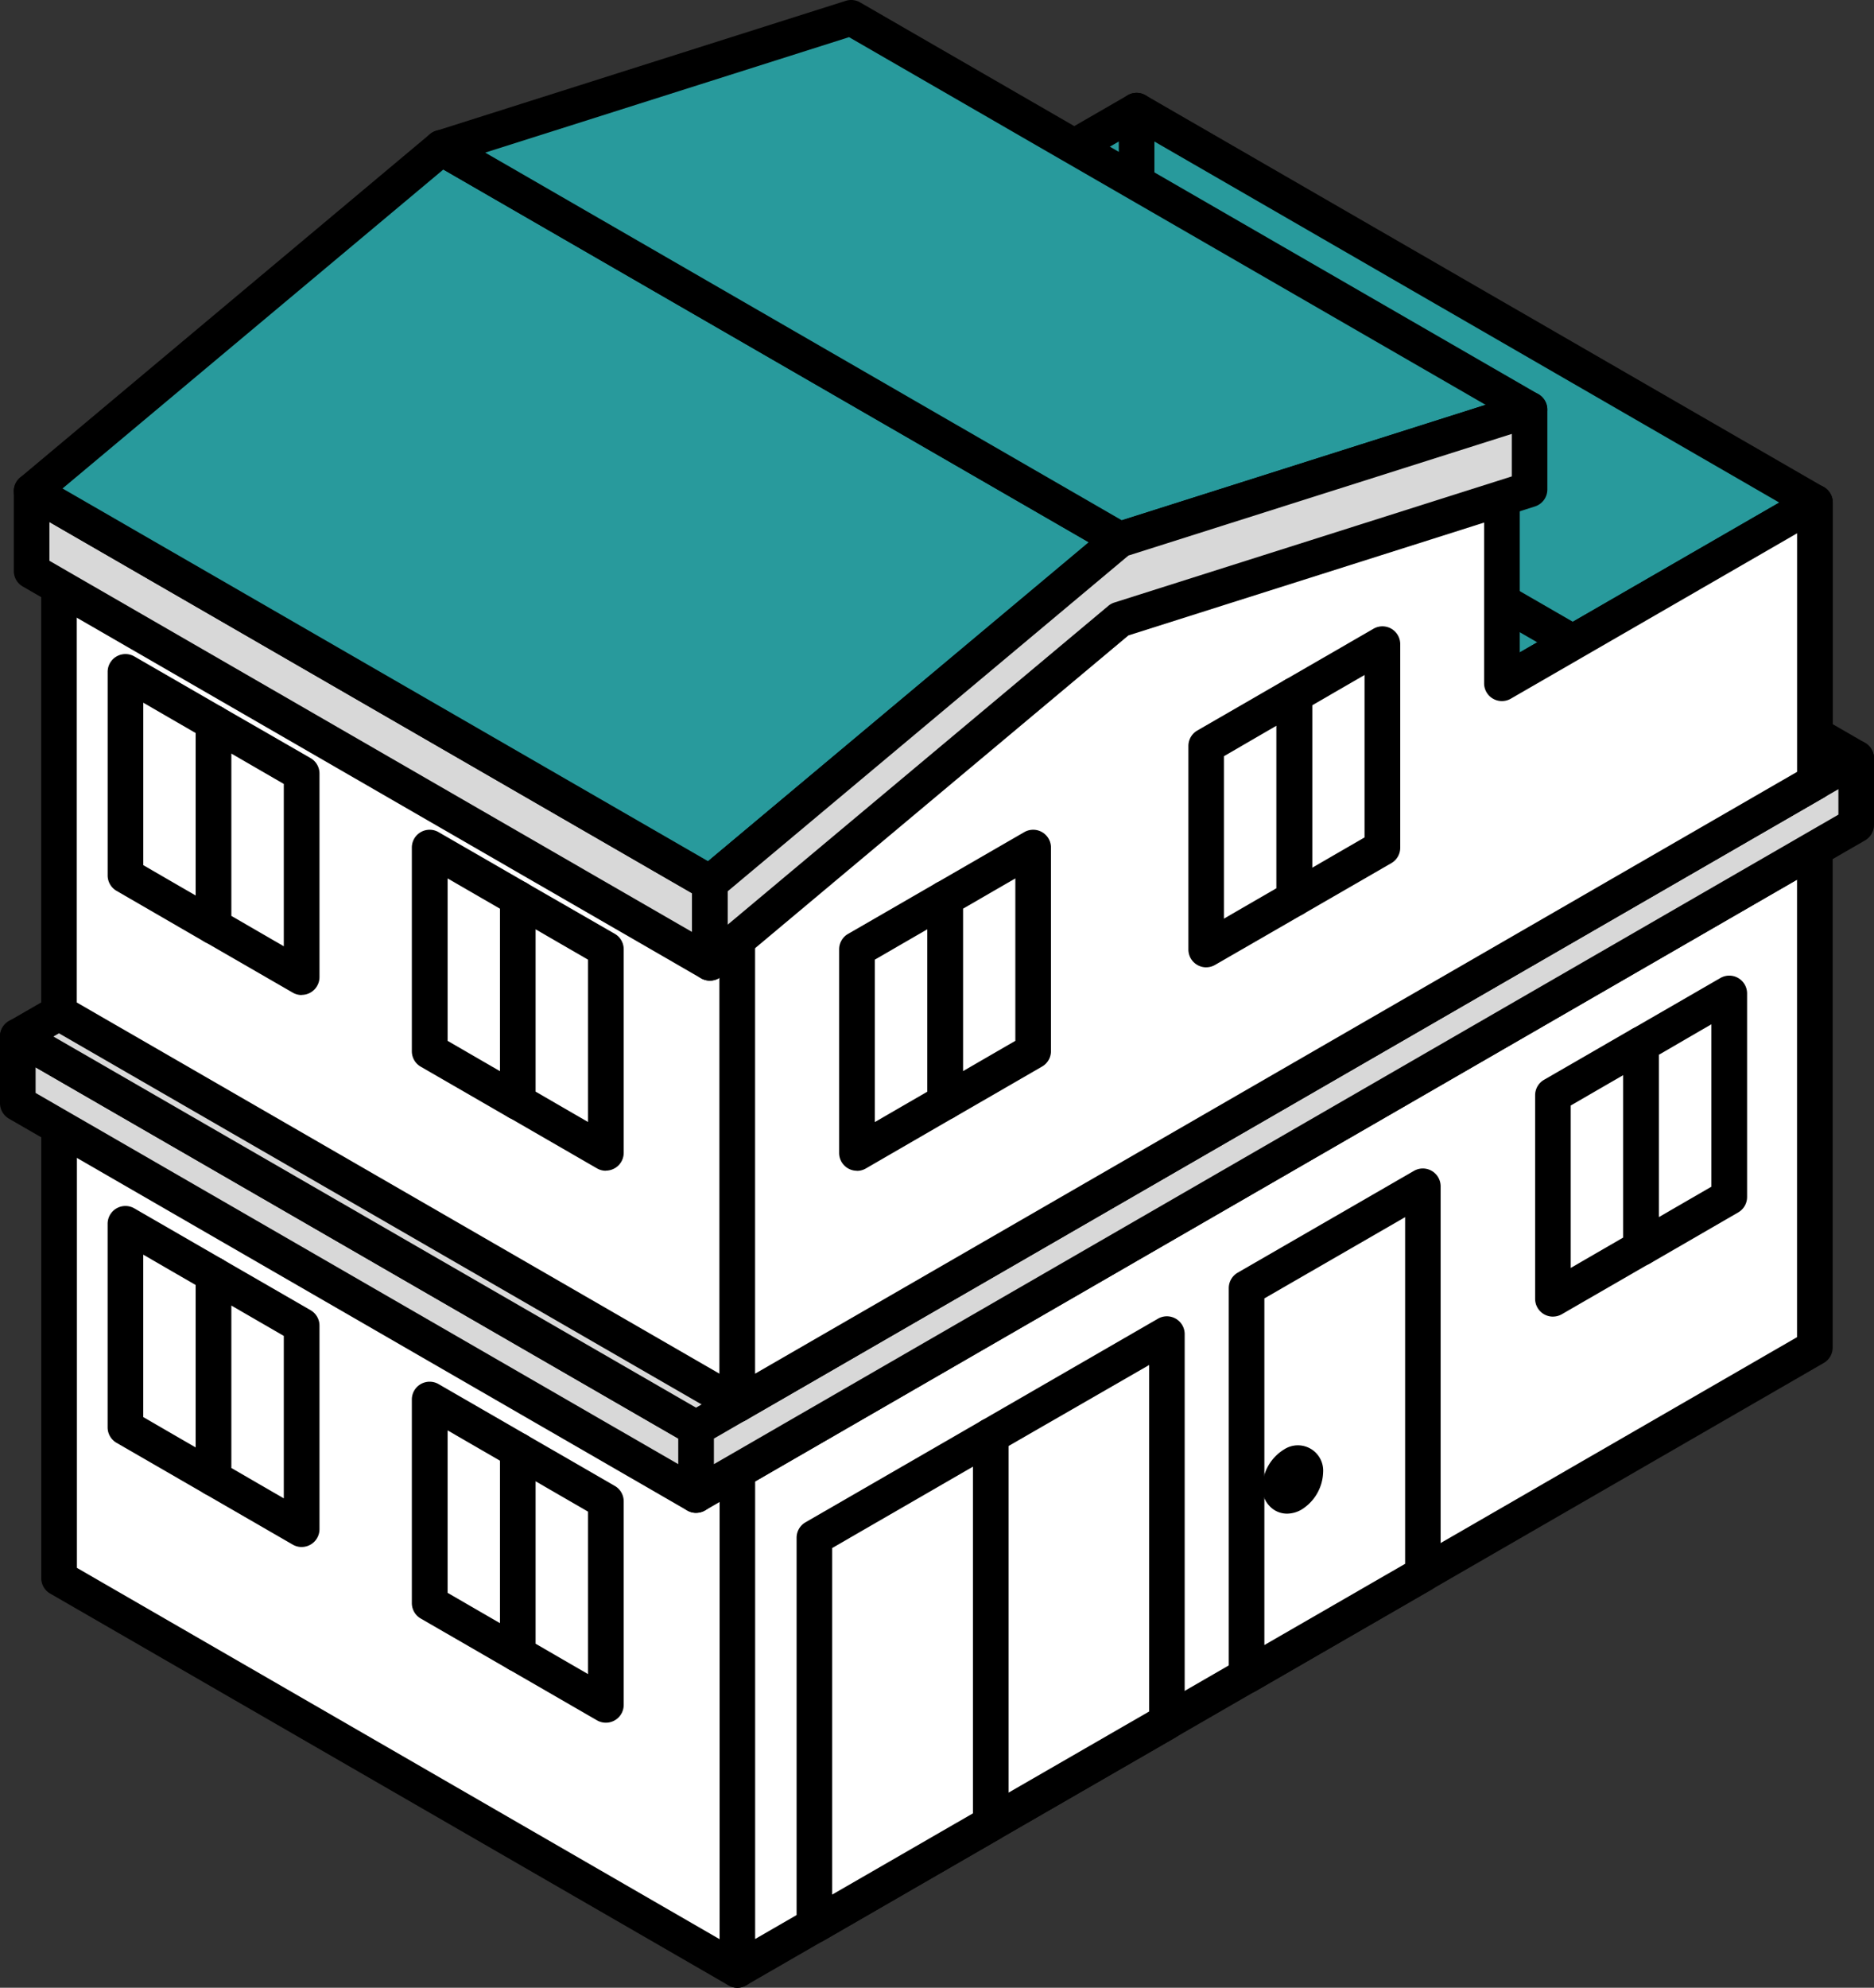
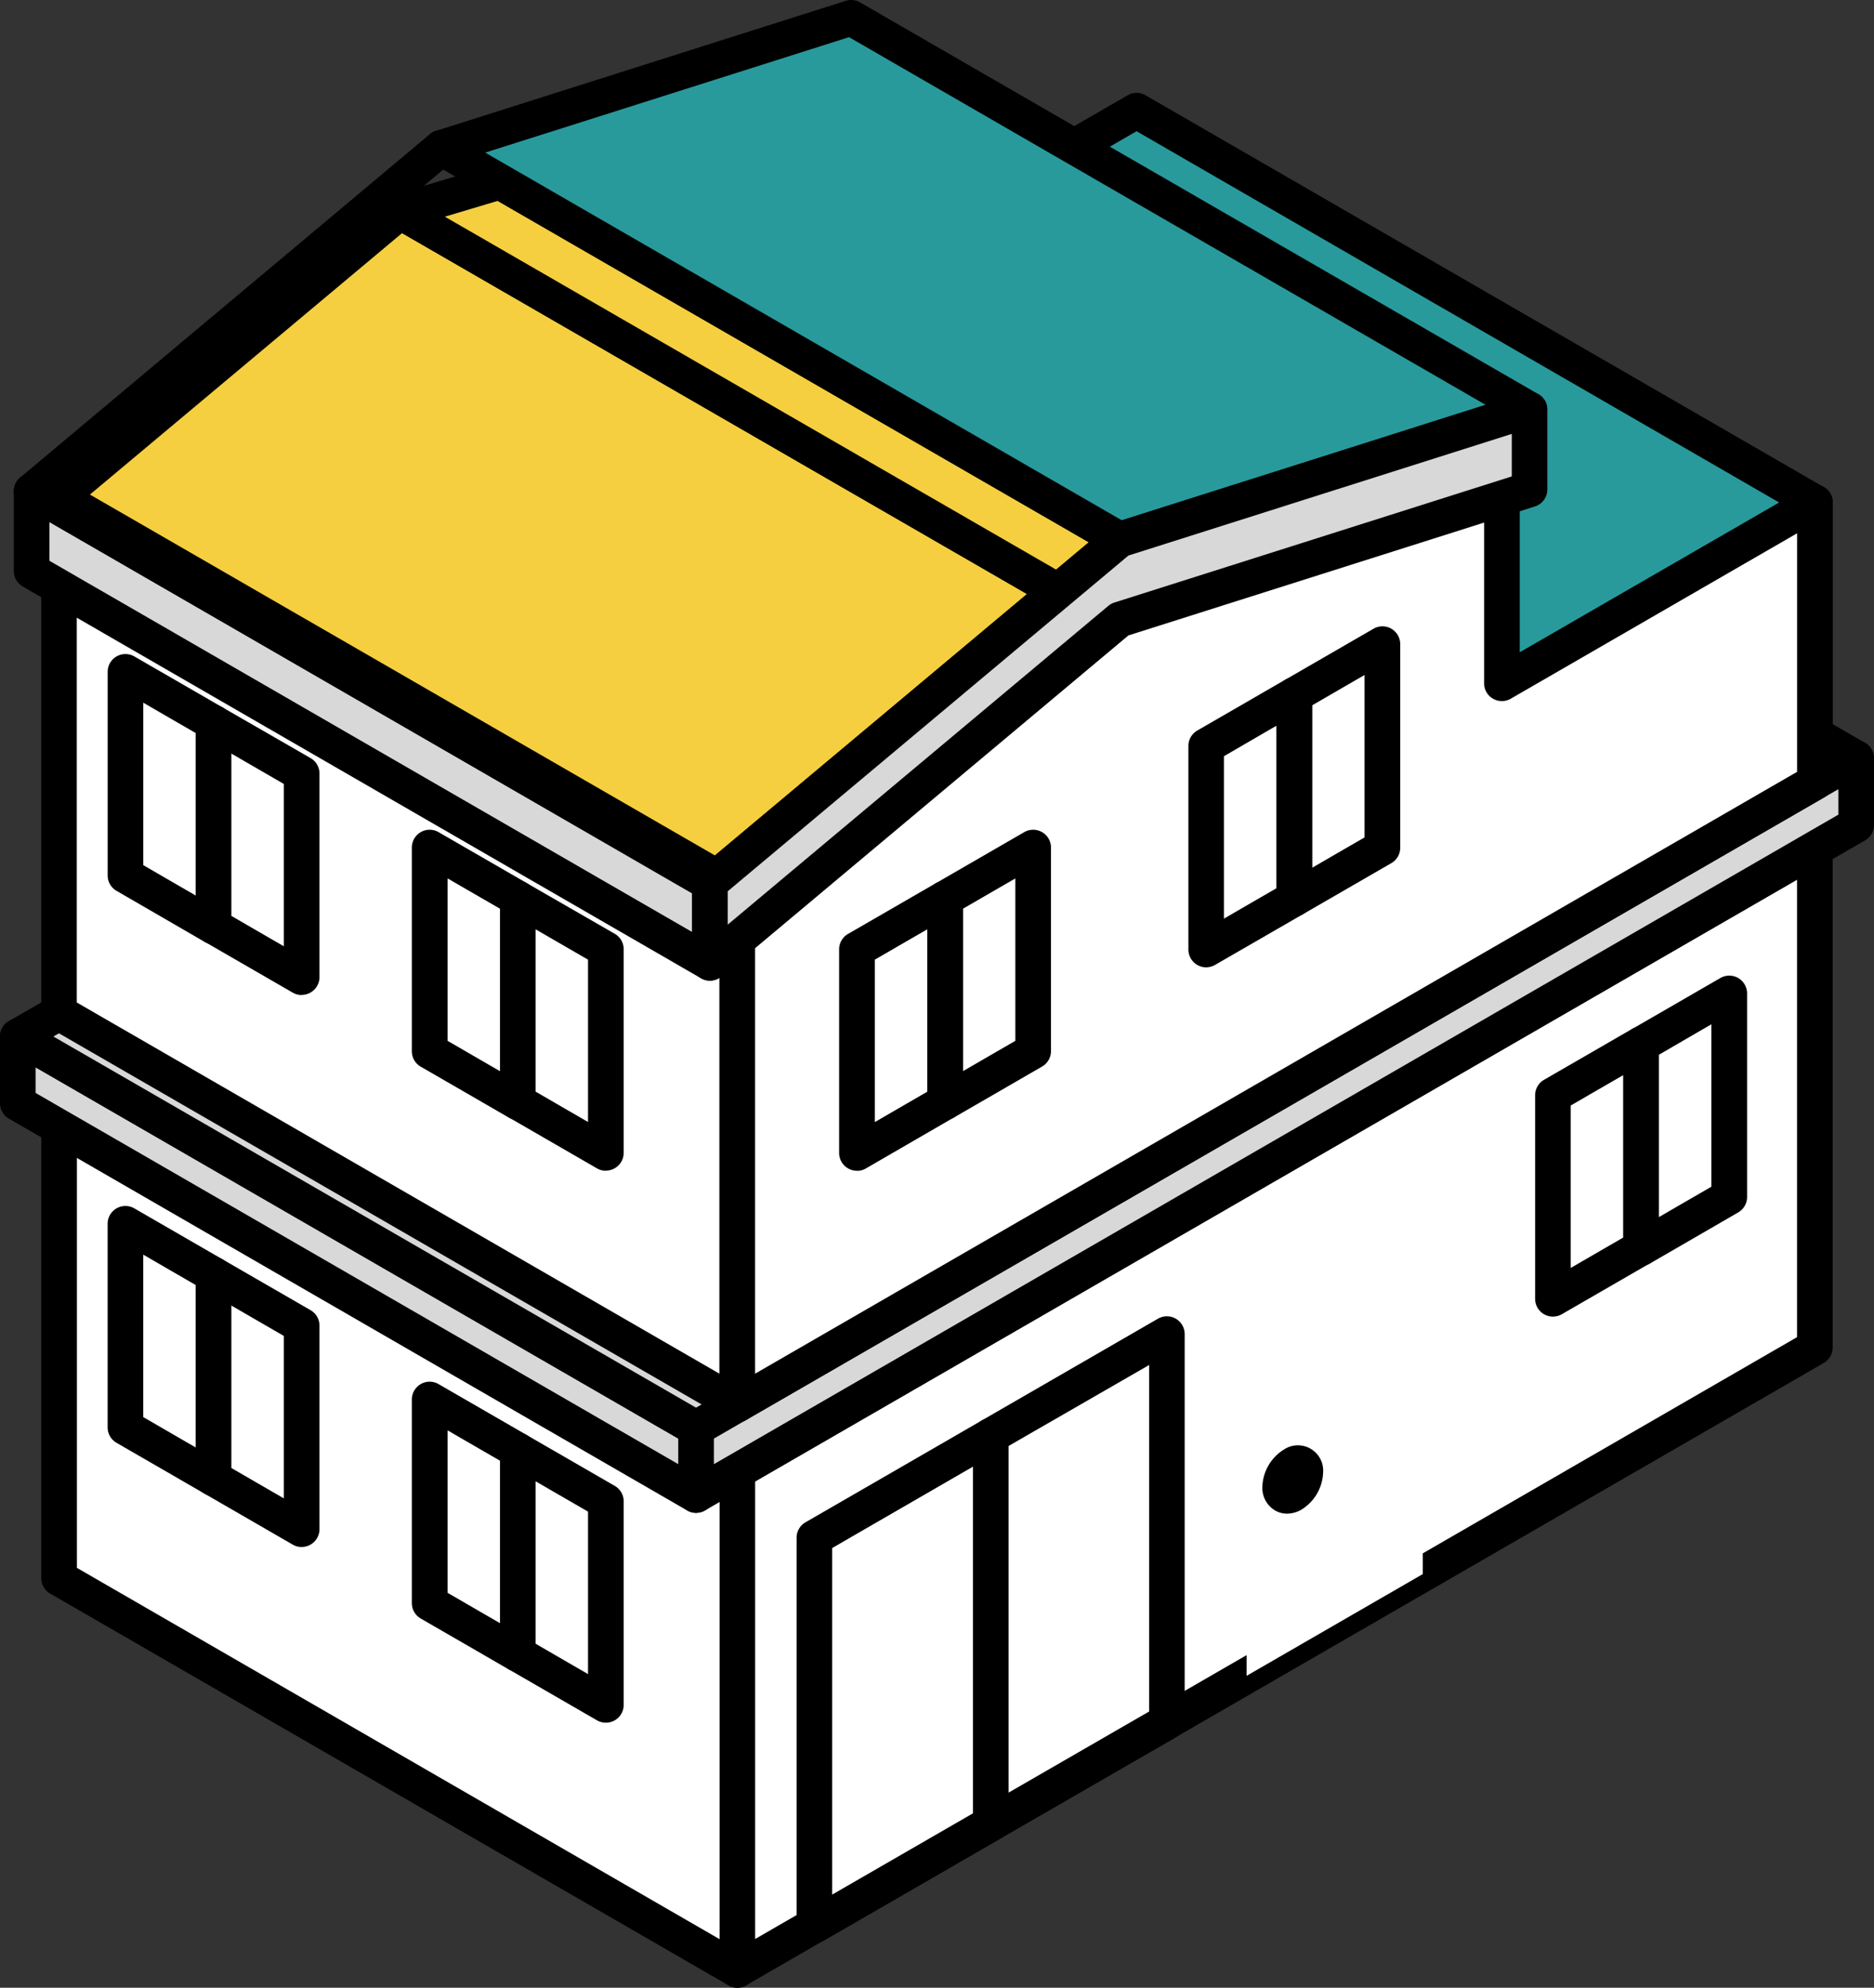
<svg xmlns="http://www.w3.org/2000/svg" id="グループ_4288" data-name="グループ 4288" width="67.908" height="72" viewBox="0 0 67.908 72">
  <rect x="0" y="0" width="67.908" height="72" fill="#333333" stroke="none" />
  <defs>
    <clipPath id="clip-path">
      <rect id="長方形_4007" data-name="長方形 4007" width="67.908" height="72" fill="none" />
    </clipPath>
  </defs>
  <path id="パス_14287" data-name="パス 14287" d="M29.56,105.1v18.067L4.98,108.977V90.91Z" transform="translate(-2.838 -51.813)" fill="#fff" />
  <g id="グループ_4287" data-name="グループ 4287">
    <g id="グループ_4286" data-name="グループ 4286" clip-path="url(#clip-path)">
      <path id="パス_14288" data-name="パス 14288" d="M28.705,122.958a.644.644,0,0,1-.323-.086L3.8,108.68a.645.645,0,0,1-.323-.559V90.055a.645.645,0,0,1,.968-.559l24.58,14.192a.644.644,0,0,1,.323.559v18.067a.645.645,0,0,1-.645.645M4.77,107.749,28.06,121.2V104.619L4.77,91.172Z" transform="translate(-1.983 -50.958)" />
      <path id="パス_14289" data-name="パス 14289" d="M68.605,52.681,29.56,75.225,4.98,61.034,44.025,38.49Z" transform="translate(-2.838 -21.937)" fill="#f5cf3f" />
      <path id="パス_14290" data-name="パス 14290" d="M28.705,75.015a.64.64,0,0,1-.323-.087L3.8,60.737a.645.645,0,0,1,0-1.117L42.848,37.076a.645.645,0,0,1,.645,0l24.58,14.192a.645.645,0,0,1,0,1.117L29.028,74.928a.64.64,0,0,1-.323.087M5.415,60.179l23.29,13.447,37.755-21.8L43.17,38.38Z" transform="translate(-1.983 -21.082)" />
      <path id="パス_14291" data-name="パス 14291" d="M101.18,71.489V89.556L62.135,112.1V94.033Z" transform="translate(-35.413 -40.744)" fill="#fff" />
      <path id="パス_14292" data-name="パス 14292" d="M61.28,111.889a.645.645,0,0,1-.645-.645V93.177a.645.645,0,0,1,.323-.559L100,70.075a.645.645,0,0,1,.968.559V88.7a.645.645,0,0,1-.323.559L61.6,111.8a.645.645,0,0,1-.323.086m.645-18.339v16.577l37.755-21.8V71.751Z" transform="translate(-34.558 -39.889)" />
      <path id="パス_14293" data-name="パス 14293" d="M26.08,101.491v2.417L1.5,89.717V87.3Z" transform="translate(-0.855 -49.756)" fill="#d8d8d8" />
      <path id="パス_14294" data-name="パス 14294" d="M25.225,103.7a.644.644,0,0,1-.323-.086L.323,89.421A.645.645,0,0,1,0,88.862V86.445a.645.645,0,0,1,.968-.559l24.58,14.192a.645.645,0,0,1,.323.559v2.417a.645.645,0,0,1-.645.645M1.29,88.49l23.29,13.447v-.927L1.29,87.562Z" transform="translate(0 -48.901)" />
      <path id="パス_14295" data-name="パス 14295" d="M68.118,45.061l-1.5.864L27.572,68.47l-1.492.86L1.5,55.138l1.492-.86L42.042,31.735l1.5-.865Z" transform="translate(-0.855 -17.594)" fill="#d8d8d8" />
      <path id="パス_14296" data-name="パス 14296" d="M25.225,69.12a.641.641,0,0,1-.323-.087L.323,54.842a.645.645,0,0,1,0-1.118l1.492-.86L42.361,29.457a.643.643,0,0,1,.645,0l24.58,14.191a.645.645,0,0,1,0,1.117L25.547,69.034a.643.643,0,0,1-.322.086M1.936,54.284,25.226,67.73l1.17-.674L65.974,44.207,42.683,30.76Z" transform="translate(0 -16.739)" />
      <path id="パス_14297" data-name="パス 14297" d="M100.693,63.869v2.413l-1.5.864L60.152,89.69l-1.5.864V88.137l1.492-.86L99.2,64.733Z" transform="translate(-33.43 -36.402)" fill="#d8d8d8" />
      <path id="パス_14298" data-name="パス 14298" d="M57.8,90.345a.644.644,0,0,1-.645-.645V87.283a.646.646,0,0,1,.323-.559l1.492-.86L99.515,62.456a.645.645,0,0,1,.968.559v2.413a.645.645,0,0,1-.323.559L58.123,90.258a.643.643,0,0,1-.323.086m.645-2.689v.927L99.193,65.055v-.923Z" transform="translate(-32.575 -35.547)" />
      <path id="パス_14299" data-name="パス 14299" d="M105.321,23.511,93.98,30.061,69.4,15.87,80.741,9.32Z" transform="translate(-39.554 -5.312)" fill="#289a9c" />
      <path id="パス_14300" data-name="パス 14300" d="M93.126,29.851a.641.641,0,0,1-.323-.087L68.224,15.574a.645.645,0,0,1,0-1.117l11.34-6.55a.645.645,0,0,1,.645,0L104.789,22.1a.645.645,0,0,1,0,1.117l-11.341,6.55a.639.639,0,0,1-.323.087M69.836,15.015l23.29,13.447,10.051-5.8L79.886,9.21Z" transform="translate(-38.7 -4.457)" />
-       <path id="パス_14301" data-name="パス 14301" d="M119.495,33.434a.642.642,0,0,1-.322-.087L94.593,19.156a.645.645,0,0,1-.323-.559V8.465a.645.645,0,0,1,1.29,0v9.76L119.818,32.23a.645.645,0,0,1-.323,1.2" transform="translate(-53.728 -4.457)" />
      <path id="パス_14302" data-name="パス 14302" d="M29.55,56.071V74.745L4.97,60.553V41.88Z" transform="translate(-2.833 -23.869)" fill="#fff" />
      <path id="パス_14303" data-name="パス 14303" d="M28.7,74.535a.644.644,0,0,1-.323-.086L3.793,60.257A.645.645,0,0,1,3.47,59.7V41.025a.645.645,0,0,1,.968-.558l24.58,14.191a.645.645,0,0,1,.323.559V73.89a.645.645,0,0,1-.645.645M4.76,59.326,28.05,72.773V55.589L4.76,42.143Z" transform="translate(-1.978 -23.014)" />
      <path id="パス_14304" data-name="パス 14304" d="M41.914,32l-2.043,1.712L29.55,42.353,4.97,28.162l10.321-8.64,2.043-1.712Z" transform="translate(-2.833 -10.151)" fill="#f5cf3f" />
      <path id="パス_14305" data-name="パス 14305" d="M28.7,42.144a.645.645,0,0,1-.323-.086L3.793,27.866A.645.645,0,0,1,3.7,26.813L16.065,16.462A.646.646,0,0,1,16.8,16.4l24.58,14.191a.646.646,0,0,1,.092,1.053L29.109,41.994a.647.647,0,0,1-.414.15M5.237,27.21l23.39,13.5,11.311-9.469L16.548,17.74Z" transform="translate(-1.978 -9.296)" />
      <path id="パス_14306" data-name="パス 14306" d="M73.645,21.352l-11.93,3.561L58.3,25.932,33.72,11.741l3.415-1.019,11.93-3.561Z" transform="translate(-19.218 -4.081)" fill="#f5cf3f" />
      <path id="パス_14307" data-name="パス 14307" d="M57.445,25.722a.645.645,0,0,1-.323-.086L32.543,11.444a.645.645,0,0,1,.138-1.177l15.344-4.58a.643.643,0,0,1,.507.059l24.58,14.192a.645.645,0,0,1-.138,1.177L57.63,25.695a.643.643,0,0,1-.184.027M34.485,11.075l23.043,13.3,13.644-4.073L48.128,7Z" transform="translate(-18.364 -3.226)" />
      <path id="パス_14308" data-name="パス 14308" d="M101.174,41.088V51.22L62.125,73.764V55.091l10.321-8.64,2.043-1.712L77.9,43.72l11.93-3.561v7.479Z" transform="translate(-35.408 -22.888)" fill="#fff" />
      <path id="パス_14309" data-name="パス 14309" d="M61.27,73.554a.645.645,0,0,1-.645-.645V54.236a.645.645,0,0,1,.231-.495L73.22,43.39a.641.641,0,0,1,.23-.124l15.344-4.58a.645.645,0,0,1,.83.618v6.361L100,39.675a.645.645,0,0,1,.968.559V50.366a.645.645,0,0,1-.323.559L61.593,73.468a.644.644,0,0,1-.323.086m.645-19.017V71.792l37.759-21.8V41.351L89.3,47.342a.645.645,0,0,1-.968-.559V40.17L73.946,44.465Z" transform="translate(-34.553 -22.034)" />
      <path id="パス_14310" data-name="パス 14310" d="M27.243,55.561v2.893L2.663,44.264V41.37Z" transform="translate(-1.517 -23.579)" fill="#d8d8d8" />
      <path id="パス_14311" data-name="パス 14311" d="M26.388,58.245a.644.644,0,0,1-.323-.086L1.486,43.967a.645.645,0,0,1-.323-.559V40.515a.645.645,0,0,1,.968-.559l24.58,14.192a.645.645,0,0,1,.323.559V57.6a.645.645,0,0,1-.645.645M2.453,43.036l23.29,13.447v-1.4L2.453,41.632Z" transform="translate(-0.663 -22.724)" />
-       <path id="パス_14312" data-name="パス 14312" d="M42.092,26.645,27.243,39.081,2.662,24.889,17.512,12.454Z" transform="translate(-1.517 -7.098)" fill="#289a9c" />
      <path id="パス_14313" data-name="パス 14313" d="M26.387,38.871a.643.643,0,0,1-.322-.087L1.485,24.593a.645.645,0,0,1-.092-1.053L16.242,11.1a.645.645,0,0,1,.737-.064l24.58,14.191a.645.645,0,0,1,.092,1.053L26.8,38.721a.647.647,0,0,1-.415.151M2.928,23.937l23.39,13.5,13.8-11.554-23.39-13.5Z" transform="translate(-0.662 -6.243)" />
      <path id="パス_14314" data-name="パス 14314" d="M76.62,15.691,61.771,20.4,37.191,6.21,52.04,1.5Z" transform="translate(-21.196 -0.855)" fill="#289a9c" />
      <path id="パス_14315" data-name="パス 14315" d="M60.916,20.192a.64.64,0,0,1-.323-.087L36.014,5.914a.645.645,0,0,1,.127-1.173L50.99.03a.646.646,0,0,1,.518.056l24.58,14.192a.645.645,0,0,1-.128,1.173l-14.849,4.71a.649.649,0,0,1-.2.031M37.925,5.528,60.992,18.846l13.184-4.182L51.109,1.346Z" transform="translate(-20.342 0)" />
      <path id="パス_14316" data-name="パス 14316" d="M89.516,34.5v2.893L74.667,42.1,59.818,54.538V51.645L74.667,39.209Z" transform="translate(-34.092 -19.662)" fill="#d8d8d8" />
      <path id="パス_14317" data-name="パス 14317" d="M58.962,54.328a.645.645,0,0,1-.645-.645V50.789a.645.645,0,0,1,.231-.495L73.4,37.859a.646.646,0,0,1,.219-.12l14.849-4.71a.645.645,0,0,1,.84.615v2.893a.645.645,0,0,1-.45.615L74.128,41.823,59.376,54.177a.645.645,0,0,1-.414.151m.645-3.237V52.3L73.4,40.752a.646.646,0,0,1,.219-.12l14.4-4.568v-1.54L74.128,38.93Z" transform="translate(-33.237 -18.807)" />
-       <path id="パス_14318" data-name="パス 14318" d="M141.477,83.675l-3.193,1.844v7.374l3.193-1.844Z" transform="translate(-78.814 -47.69)" fill="#fff" />
+       <path id="パス_14318" data-name="パス 14318" d="M141.477,83.675l-3.193,1.844v7.374Z" transform="translate(-78.814 -47.69)" fill="#fff" />
      <path id="パス_14319" data-name="パス 14319" d="M137.429,92.683a.645.645,0,0,1-.645-.645V84.664a.645.645,0,0,1,.323-.559l3.193-1.844a.645.645,0,0,1,.968.559v7.374a.644.644,0,0,1-.323.558L137.752,92.6a.644.644,0,0,1-.323.086m.645-7.646V90.92l1.9-1.1V83.937Z" transform="translate(-77.959 -46.835)" />
      <path id="パス_14320" data-name="パス 14320" d="M130.859,89.8v7.374l3.193-1.843V87.961Z" transform="translate(-74.582 -50.133)" fill="#fff" />
      <path id="パス_14321" data-name="パス 14321" d="M130,96.969a.645.645,0,0,1-.645-.645V88.95a.645.645,0,0,1,.323-.559l3.193-1.844a.645.645,0,0,1,.968.559V94.48a.644.644,0,0,1-.323.558l-3.193,1.844a.645.645,0,0,1-.323.086m.645-7.646v5.884l1.9-1.1V88.223Z" transform="translate(-73.727 -49.278)" />
      <path id="パス_14322" data-name="パス 14322" d="M89.856,112.369l-6.386,3.687V130.1l6.386-3.687Z" transform="translate(-47.573 -64.044)" fill="#fff" />
      <path id="パス_14323" data-name="パス 14323" d="M82.615,129.891a.645.645,0,0,1-.645-.645V115.2a.645.645,0,0,1,.323-.559l6.386-3.687a.645.645,0,0,1,.968.559v14.046a.645.645,0,0,1-.323.559L82.938,129.8a.644.644,0,0,1-.323.086m.645-14.318v12.556l5.1-2.942V112.631Z" transform="translate(-46.718 -63.188)" />
      <path id="パス_14324" data-name="パス 14324" d="M68.621,124.629v14.046l6.386-3.687V120.942Z" transform="translate(-39.11 -68.93)" fill="#fff" />
      <path id="パス_14325" data-name="パス 14325" d="M67.766,138.464a.645.645,0,0,1-.645-.645V123.774a.645.645,0,0,1,.323-.559l6.386-3.687a.645.645,0,0,1,.968.559v14.046a.645.645,0,0,1-.323.559l-6.386,3.687a.644.644,0,0,1-.323.086m.645-14.318V136.7l5.1-2.942V121.2Z" transform="translate(-38.255 -68.074)" />
      <path id="パス_14326" data-name="パス 14326" d="M111.423,113.963l-6.386,3.687V103.6l6.386-3.687Z" transform="translate(-59.865 -56.947)" fill="#fff" />
-       <path id="パス_14327" data-name="パス 14327" d="M104.182,117.439a.645.645,0,0,1-.645-.645V102.749a.645.645,0,0,1,.323-.559l6.386-3.687a.645.645,0,0,1,.968.559v14.046a.645.645,0,0,1-.323.559l-6.386,3.687a.645.645,0,0,1-.323.086m.645-14.318v12.556l5.1-2.942V100.179Zm5.741,9.986h0Z" transform="translate(-59.01 -56.091)" />
      <path id="パス_14328" data-name="パス 14328" d="M108.778,123.572a1.008,1.008,0,0,1-.456.79c-.252.145-.456.028-.456-.263a1.008,1.008,0,0,1,.456-.79c.252-.146.456-.028.456.263" transform="translate(-61.477 -70.243)" fill="#fff" />
      <path id="パス_14329" data-name="パス 14329" d="M107.262,124.215a.874.874,0,0,1-.44-.118.949.949,0,0,1-.456-.854,1.65,1.65,0,0,1,.779-1.349.916.916,0,0,1,1.423.822,1.65,1.65,0,0,1-.779,1.349,1.054,1.054,0,0,1-.527.15m.2-1.237,0,0,0,0,0,0,0,0m.46-.261h0Z" transform="translate(-60.622 -69.387)" />
      <path id="パス_14330" data-name="パス 14330" d="M112.252,54.256,109.059,56.1v7.374l3.193-1.844Z" transform="translate(-62.157 -30.923)" fill="#fff" />
      <path id="パス_14331" data-name="パス 14331" d="M108.205,63.263a.645.645,0,0,1-.645-.645V55.244a.644.644,0,0,1,.323-.559l3.192-1.844a.645.645,0,0,1,.968.559v7.374a.642.642,0,0,1-.323.558l-3.192,1.844a.647.647,0,0,1-.323.086m.645-7.646V61.5l1.9-1.1V54.517Z" transform="translate(-61.303 -30.067)" />
      <path id="パス_14332" data-name="パス 14332" d="M101.635,60.385v7.374l3.193-1.843V58.542Z" transform="translate(-57.926 -33.365)" fill="#fff" />
      <path id="パス_14333" data-name="パス 14333" d="M100.78,67.55a.645.645,0,0,1-.645-.645V59.531a.645.645,0,0,1,.323-.559l3.193-1.844a.645.645,0,0,1,.968.559v7.374a.644.644,0,0,1-.323.558L101.1,67.463a.645.645,0,0,1-.323.086m.645-7.646v5.884l1.9-1.1V58.8Z" transform="translate(-57.071 -32.511)" />
      <path id="パス_14334" data-name="パス 14334" d="M82.822,71.388l-3.193,1.844v7.374l3.193-1.844Z" transform="translate(-45.384 -40.687)" fill="#fff" />
      <path id="パス_14335" data-name="パス 14335" d="M78.774,80.4a.645.645,0,0,1-.645-.645V72.377a.645.645,0,0,1,.323-.559l3.193-1.844a.645.645,0,0,1,.968.559v7.374a.644.644,0,0,1-.323.558L79.1,80.309a.644.644,0,0,1-.323.086m.645-7.646v5.884l1.9-1.1V71.65Z" transform="translate(-44.529 -39.832)" />
      <path id="パス_14336" data-name="パス 14336" d="M72.2,77.518v7.374L75.4,83.048V75.674Z" transform="translate(-41.152 -43.13)" fill="#fff" />
      <path id="パス_14337" data-name="パス 14337" d="M71.35,84.682a.645.645,0,0,1-.645-.645V76.663a.645.645,0,0,1,.323-.559l3.193-1.844a.645.645,0,0,1,.968.559v7.374a.644.644,0,0,1-.323.558L71.673,84.6a.645.645,0,0,1-.323.086M72,77.035v5.884l1.9-1.1V75.936Z" transform="translate(-40.298 -42.275)" />
      <path id="パス_14338" data-name="パス 14338" d="M36.2,71.388,39.4,73.232v7.374L36.2,78.762Z" transform="translate(-20.634 -40.687)" fill="#fff" />
      <path id="パス_14339" data-name="パス 14339" d="M38.543,80.4a.645.645,0,0,1-.323-.086l-3.193-1.844a.645.645,0,0,1-.323-.559V70.533a.645.645,0,0,1,.968-.559l3.193,1.843a.645.645,0,0,1,.323.559V79.75a.645.645,0,0,1-.645.645M36,77.534l1.9,1.1V72.749L36,71.65Z" transform="translate(-19.78 -39.832)" />
      <path id="パス_14340" data-name="パス 14340" d="M46.822,77.518v7.374l-3.193-1.843V75.674Z" transform="translate(-24.866 -43.13)" fill="#fff" />
      <path id="パス_14341" data-name="パス 14341" d="M45.967,84.682a.646.646,0,0,1-.323-.086l-3.193-1.844a.645.645,0,0,1-.323-.559V74.82a.645.645,0,0,1,.968-.559L46.289,76.1a.644.644,0,0,1,.323.558v7.374a.645.645,0,0,1-.645.645m-2.548-2.861,1.9,1.1V77.036l-1.9-1.1Z" transform="translate(-24.011 -42.275)" />
      <path id="パス_14342" data-name="パス 14342" d="M36.2,117.878l3.193,1.844V127.1L36.2,125.252Z" transform="translate(-20.634 -67.184)" fill="#fff" />
      <path id="パス_14343" data-name="パス 14343" d="M38.543,126.886a.645.645,0,0,1-.323-.086l-3.193-1.844a.645.645,0,0,1-.323-.559v-7.374a.645.645,0,0,1,.968-.559l3.193,1.844a.644.644,0,0,1,.323.558v7.374a.645.645,0,0,1-.645.645M36,124.025l1.9,1.1V119.24l-1.9-1.1Z" transform="translate(-19.78 -66.329)" />
      <path id="パス_14344" data-name="パス 14344" d="M46.822,124.008v7.374l-3.193-1.843v-7.374Z" transform="translate(-24.866 -69.627)" fill="#fff" />
      <path id="パス_14345" data-name="パス 14345" d="M45.967,131.172a.646.646,0,0,1-.323-.086l-3.193-1.844a.645.645,0,0,1-.323-.559V121.31a.645.645,0,0,1,.968-.559l3.193,1.844a.644.644,0,0,1,.323.558v7.374a.645.645,0,0,1-.645.645m-2.548-2.861,1.9,1.1v-5.884l-1.9-1.1Z" transform="translate(-24.011 -68.772)" />
      <path id="パス_14346" data-name="パス 14346" d="M10.571,56.588l3.193,1.844v7.374l-3.193-1.844Z" transform="translate(-6.025 -32.252)" fill="#fff" />
      <path id="パス_14347" data-name="パス 14347" d="M12.909,65.6a.645.645,0,0,1-.323-.086L9.394,63.666a.645.645,0,0,1-.323-.559V55.734a.645.645,0,0,1,.968-.559l3.193,1.844a.644.644,0,0,1,.323.558v7.374a.645.645,0,0,1-.645.645m-2.548-2.861,1.9,1.1V57.95l-1.9-1.1Z" transform="translate(-5.17 -31.397)" />
      <path id="パス_14348" data-name="パス 14348" d="M21.188,62.718v7.374L18,68.249V60.875Z" transform="translate(-10.256 -34.695)" fill="#fff" />
      <path id="パス_14349" data-name="パス 14349" d="M20.334,69.882a.645.645,0,0,1-.323-.086l-3.193-1.843a.645.645,0,0,1-.323-.559V60.02a.645.645,0,0,1,.968-.559L20.656,61.3a.644.644,0,0,1,.323.558v7.374a.645.645,0,0,1-.645.645m-2.548-2.861,1.9,1.1V62.236l-1.9-1.1Z" transform="translate(-9.402 -33.84)" />
      <path id="パス_14350" data-name="パス 14350" d="M10.571,103.079l3.193,1.844V112.3l-3.193-1.844Z" transform="translate(-6.025 -58.749)" fill="#fff" />
      <path id="パス_14351" data-name="パス 14351" d="M12.909,112.086a.644.644,0,0,1-.323-.086l-3.193-1.844a.645.645,0,0,1-.323-.559v-7.374a.645.645,0,0,1,.968-.559l3.193,1.844a.644.644,0,0,1,.323.558v7.374a.645.645,0,0,1-.645.645m-2.548-2.861,1.9,1.1V104.44l-1.9-1.1Z" transform="translate(-5.17 -57.894)" />
      <path id="パス_14352" data-name="パス 14352" d="M21.188,109.209v7.374L18,114.739v-7.374Z" transform="translate(-10.256 -61.192)" fill="#fff" />
      <path id="パス_14353" data-name="パス 14353" d="M20.334,116.373a.645.645,0,0,1-.323-.086l-3.193-1.844a.645.645,0,0,1-.323-.559v-7.374a.645.645,0,0,1,.968-.559l3.193,1.844a.644.644,0,0,1,.323.558v7.374a.645.645,0,0,1-.645.645m-2.548-2.861,1.9,1.1v-5.884l-1.9-1.1Z" transform="translate(-9.402 -60.337)" />
    </g>
  </g>
</svg>